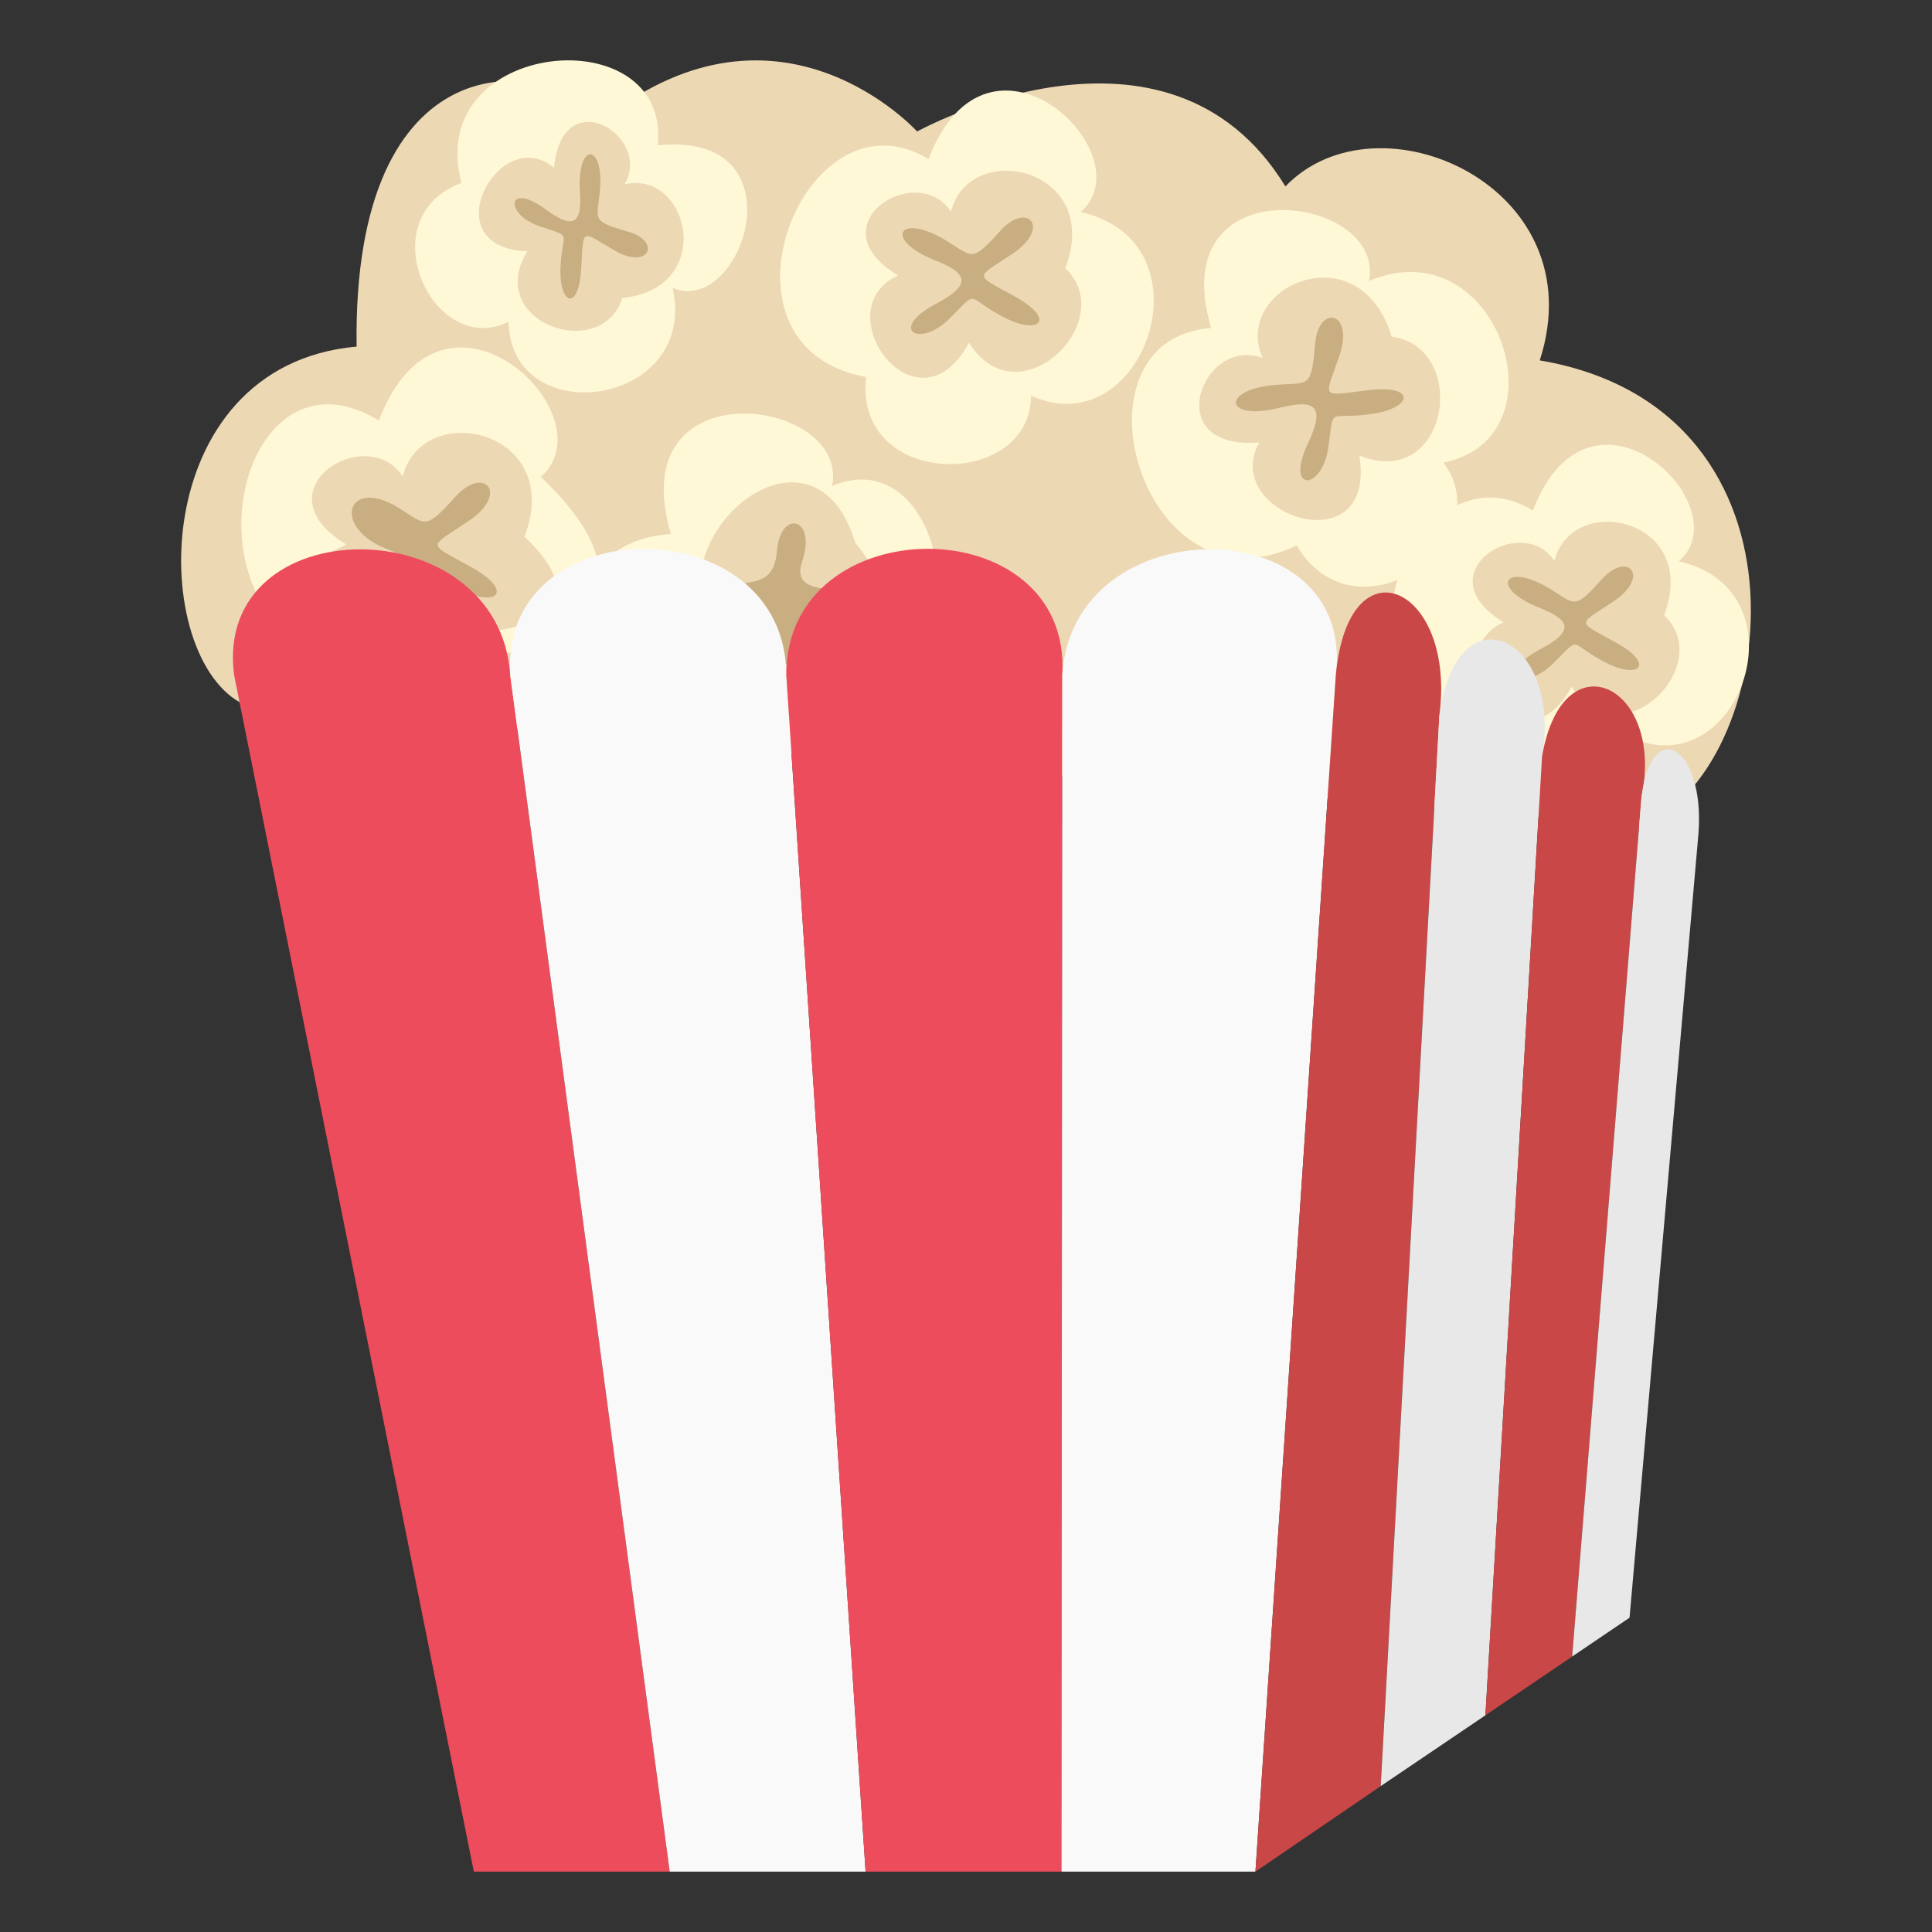
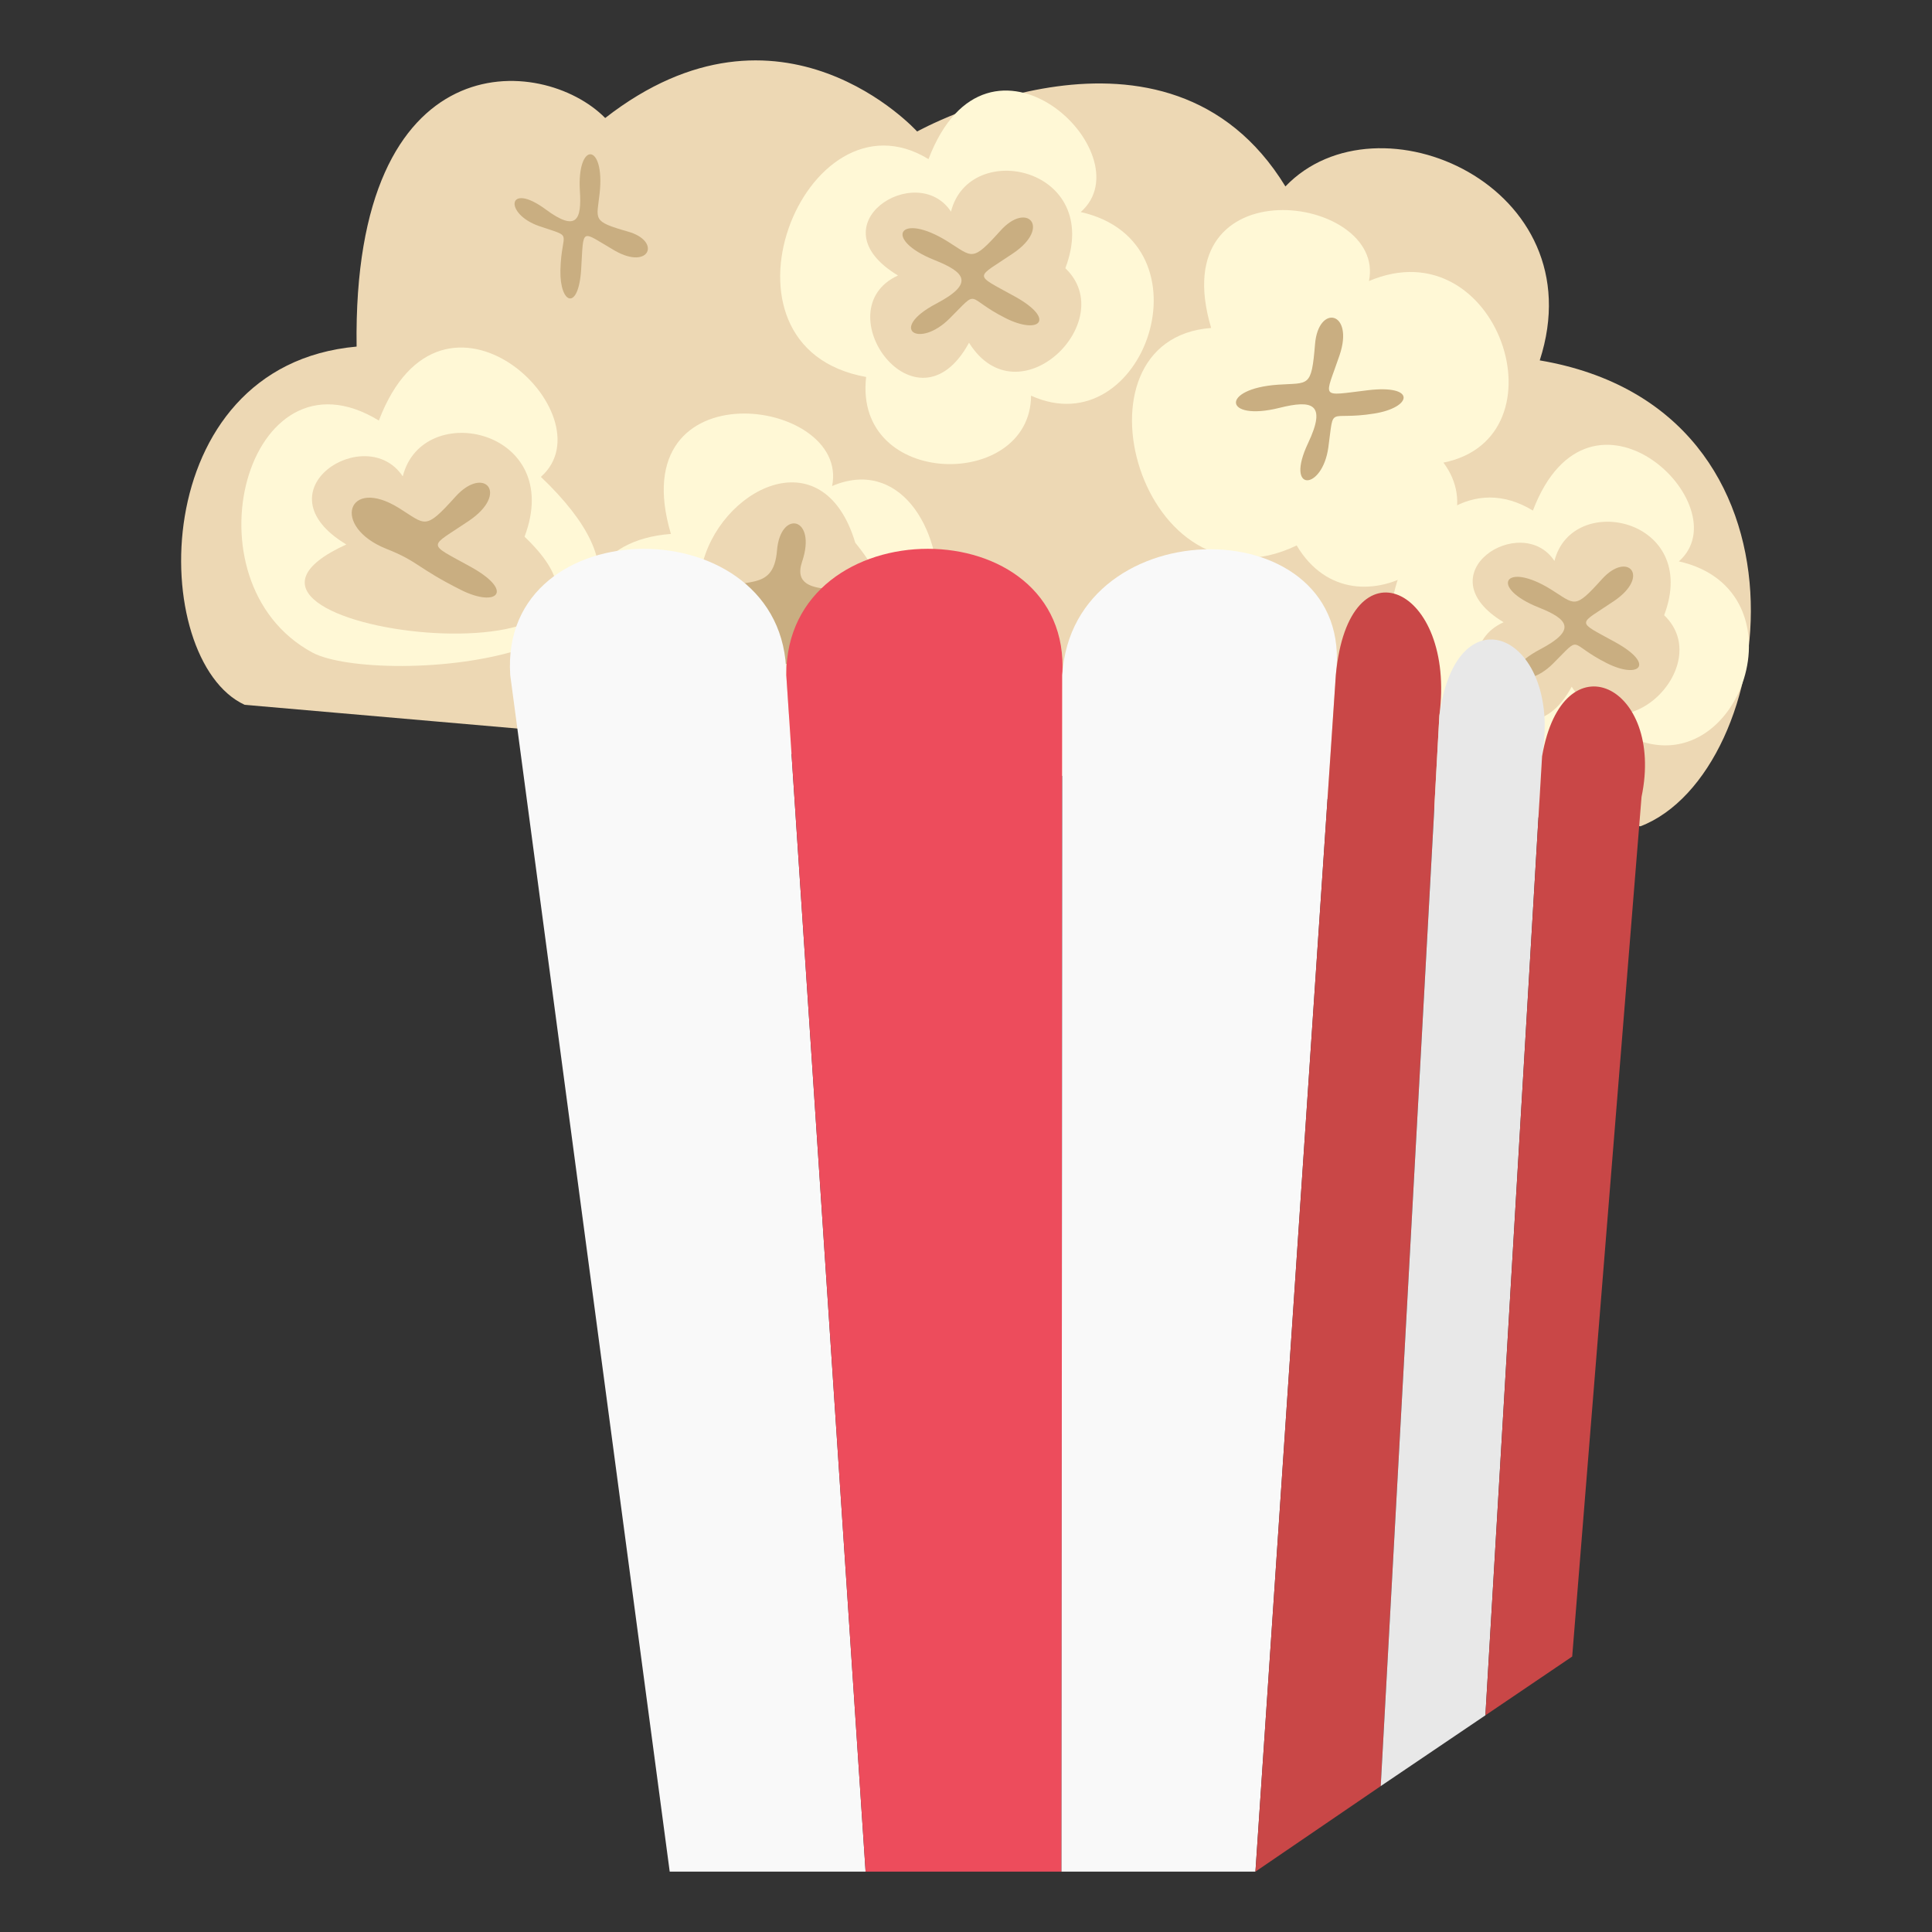
<svg xmlns="http://www.w3.org/2000/svg" width="64" height="64" viewBox="0 0 64 64">
  <rect x="0" y="0" width="64" height="64" fill="#333333" stroke="none" />
  <path fill="#EDD8B4" d="M51.006 11.938c1.868-5.762-5.365-8.957-8.425-5.762-3.918-6.41-12.2-1.82-12.2-1.82s-4.504-4.988-10.333-.447c-2.067-2.096-8.378-2.594-8.235 7.572-7.025.633-6.916 10.387-3.708 11.867l46.24 4.023c4.57-1.76 6.239-13.805-3.339-15.433z" />
-   <path fill="#FFF8D6" d="M21.788 4.813c.451-4.266-7.778-3.546-6.5 1.246-3.104 1.149-.945 5.845 1.559 4.598.064 3.664 6.307 2.826 5.436-1.117 2.331.967 4.34-5.222-.495-4.727z" />
  <path fill="#EDD8B4" d="M20.692 6.103c.935-1.59-2.063-3.438-2.342-.548-1.815-1.516-4.072 2.664-.881 2.771-1.45 2.342 2.449 3.718 3.147 1.547 3.128-.322 2.225-4.254.076-3.77z" />
  <path fill="#C9AE81" d="M20.799 7.671c-1.203-.344-1.031-.387-.935-1.268.183-1.676-.752-1.74-.655-.086.064.967-.107 1.375-1.128.623-1.278-.945-1.396.14-.226.548 1.192.408.741.107.709 1.472-.021 1.117.602 1.364.688-.043.086-1.418-.032-1.278 1.117-.612 1.15.655 1.548-.323.43-.634z" />
  <path fill="#FFF8D6" d="M17.917 15.797c2.316-2.035-3.267-7.373-5.367-1.866-4.367-2.668-6.52 5.354-2.201 7.686 2.1 1.133 14.105.408 7.568-5.82z" />
  <path fill="#EDD8B4" d="M13.342 15.781c-1.209-1.826-4.834.472-1.87 2.255-6.303 2.883 11.389 4.975 5.904-.257 1.347-3.559-3.383-4.581-4.034-1.998z" />
  <path fill="#C9AE81" d="M15.088 16.453c-1.022 1.136-.976.932-1.875.375-1.705-1.06-2.256.616-.416 1.352 1.075.425 1.007.626 2.473 1.362 1.187.597 1.797.049.317-.768-1.481-.819-1.391-.612-.046-1.526 1.339-.912.49-1.841-.453-.795z" />
  <path fill="#FFF8D6" d="M55.615 18.596c2.087-1.834-2.943-6.644-4.836-1.683-3.934-2.403-7.268 5.975-1.983 6.925-.409 3.556 5.223 3.615 5.241.594 3.588 1.627 5.839-4.873 1.578-5.836z" />
  <path fill="#EDD8B4" d="M51.493 18.582c-1.087-1.646-4.354.424-1.685 2.03-2.365 1.082.589 5.204 2.257 2.136 1.569 2.501 4.82-.692 3.062-2.368 1.214-3.204-3.048-4.126-3.634-1.798z" />
  <path fill="#C9AE81" d="M53.066 19.186c-.921 1.023-.879.84-1.689.339-1.535-.954-2.064-.063-.406.598.968.385 1.281.738.048 1.387-1.542.815-.542 1.437.427.473.983-.981.464-.676 1.785-.013 1.068.536 1.619.045.285-.692-1.336-.738-1.252-.551-.041-1.374 1.206-.824.441-1.661-.409-.718z" />
  <g>
    <path fill="#FFF8D6" d="M35.8 7.024c2.174-1.911-3.068-6.925-5.042-1.753-4.099-2.506-7.574 6.227-2.066 7.217-.426 3.706 5.443 3.768 5.463.619 3.74 1.696 6.085-5.079 1.645-6.083z" />
    <path fill="#EDD8B4" d="M31.503 7.01c-1.135-1.716-4.537.442-1.756 2.116-2.465 1.128.614 5.425 2.353 2.228 1.635 2.605 5.023-.723 3.191-2.469 1.265-3.34-3.177-4.302-3.788-1.875z" />
    <path fill="#C9AE81" d="M33.143 7.64c-.959 1.066-.916.876-1.76.353-1.601-.994-2.152-.065-.424.623 1.01.401 1.336.771.051 1.445-1.607.85-.565 1.498.444.492 1.025-1.022.483-.704 1.86-.013 1.114.56 1.688.047.298-.722-1.392-.77-1.305-.573-.043-1.432 1.256-.855.458-1.729-.426-.746z" />
  </g>
  <g>
    <path fill="#FFF8D6" d="M27.565 16.1c.596-2.939-6.999-3.984-5.34 1.587-5.033.381-2.92 7.358 2.894 7.358 8.303 0 6.805-10.802 2.446-8.945z" />
    <path fill="#EDD8B4" d="M23.238 18.817c-1.644 7.892 9.903 5.046 5.094-.838-1.08-3.592-4.557-1.741-5.094.838z" />
    <path fill="#C9AE81" d="M25.739 18.236c-.121 1.486-1.224.763-2.004 1.456-2.272 2.021 3.92 3.867 4.939.271.248-.875-2.608.141-2.104-1.355.504-1.488-.72-1.741-.831-.372z" />
  </g>
  <g>
    <path fill="#FFF8D6" d="M45.349 9.31c.584-2.879-6.853-3.901-5.228 1.554-4.928.373-2.298 9.67 2.833 7.205 1.976 3.32 6.819-.129 4.862-2.744 4.125-.832 1.802-7.833-2.467-6.015z" />
-     <path fill="#EDD8B4" d="M41.822 11.857c-2.005-.741-3.439 3.071-.111 2.799-1.313 2.403 3.905 4.123 3.321.439 2.974 1.18 3.665-3.592 1.067-3.945-1.056-3.517-5.297-1.664-4.277.707z" />
    <path fill="#C9AE81" d="M43.562 11.402c-.119 1.455-.203 1.271-1.222 1.341-1.935.132-1.805 1.229.043.768 1.076-.269 1.576-.157.949 1.168-.786 1.66.474 1.575.671.141.2-1.457-.045-.87 1.516-1.12 1.264-.2 1.412-.967-.208-.773-1.623.194-1.43.304-.936-1.16.493-1.458-.704-1.706-.813-.365z" />
  </g>
  <g>
-     <path fill="#ED4C5C" d="M7.755 22.363L15.696 62h6.489l-5.283-39.637c-.371-5.57-9.866-5.537-9.147 0z" />
    <path fill="#F9F9F9" d="M16.902 22.363L22.185 62h6.489l-2.627-39.637c-.017-5.582-9.516-5.57-9.145 0z" />
    <path fill="#ED4C5C" d="M26.047 22.363L28.674 62h6.489l.027-39.637c.333-5.573-9.16-5.582-9.143 0z" />
    <path fill="#F9F9F9" d="M35.19 22.363L35.163 62h6.425l2.664-39.637c.68-5.542-8.729-5.573-9.062 0z" />
    <path fill="#C94747" d="M41.588 62l4.149-2.832 1.943-35.457c.568-4.28-3.007-5.915-3.429-1.348L41.588 62z" />
    <path fill="#E8E8E8" d="M49.206 56.822l1.877-31.768c.685-3.987-2.834-5.624-3.402-1.344l-1.943 35.457 3.468-2.345z" />
    <path fill="#C94747" d="M52.081 54.875l2.297-28.477c.776-3.695-2.61-5.331-3.295-1.344l-1.877 31.768 2.875-1.947z" />
-     <path fill="#E8E8E8" d="M53.981 53.588l2.283-25.975c.22-2.858-1.551-3.942-1.887-1.215L52.08 54.875l1.901-1.287z" />
  </g>
</svg>